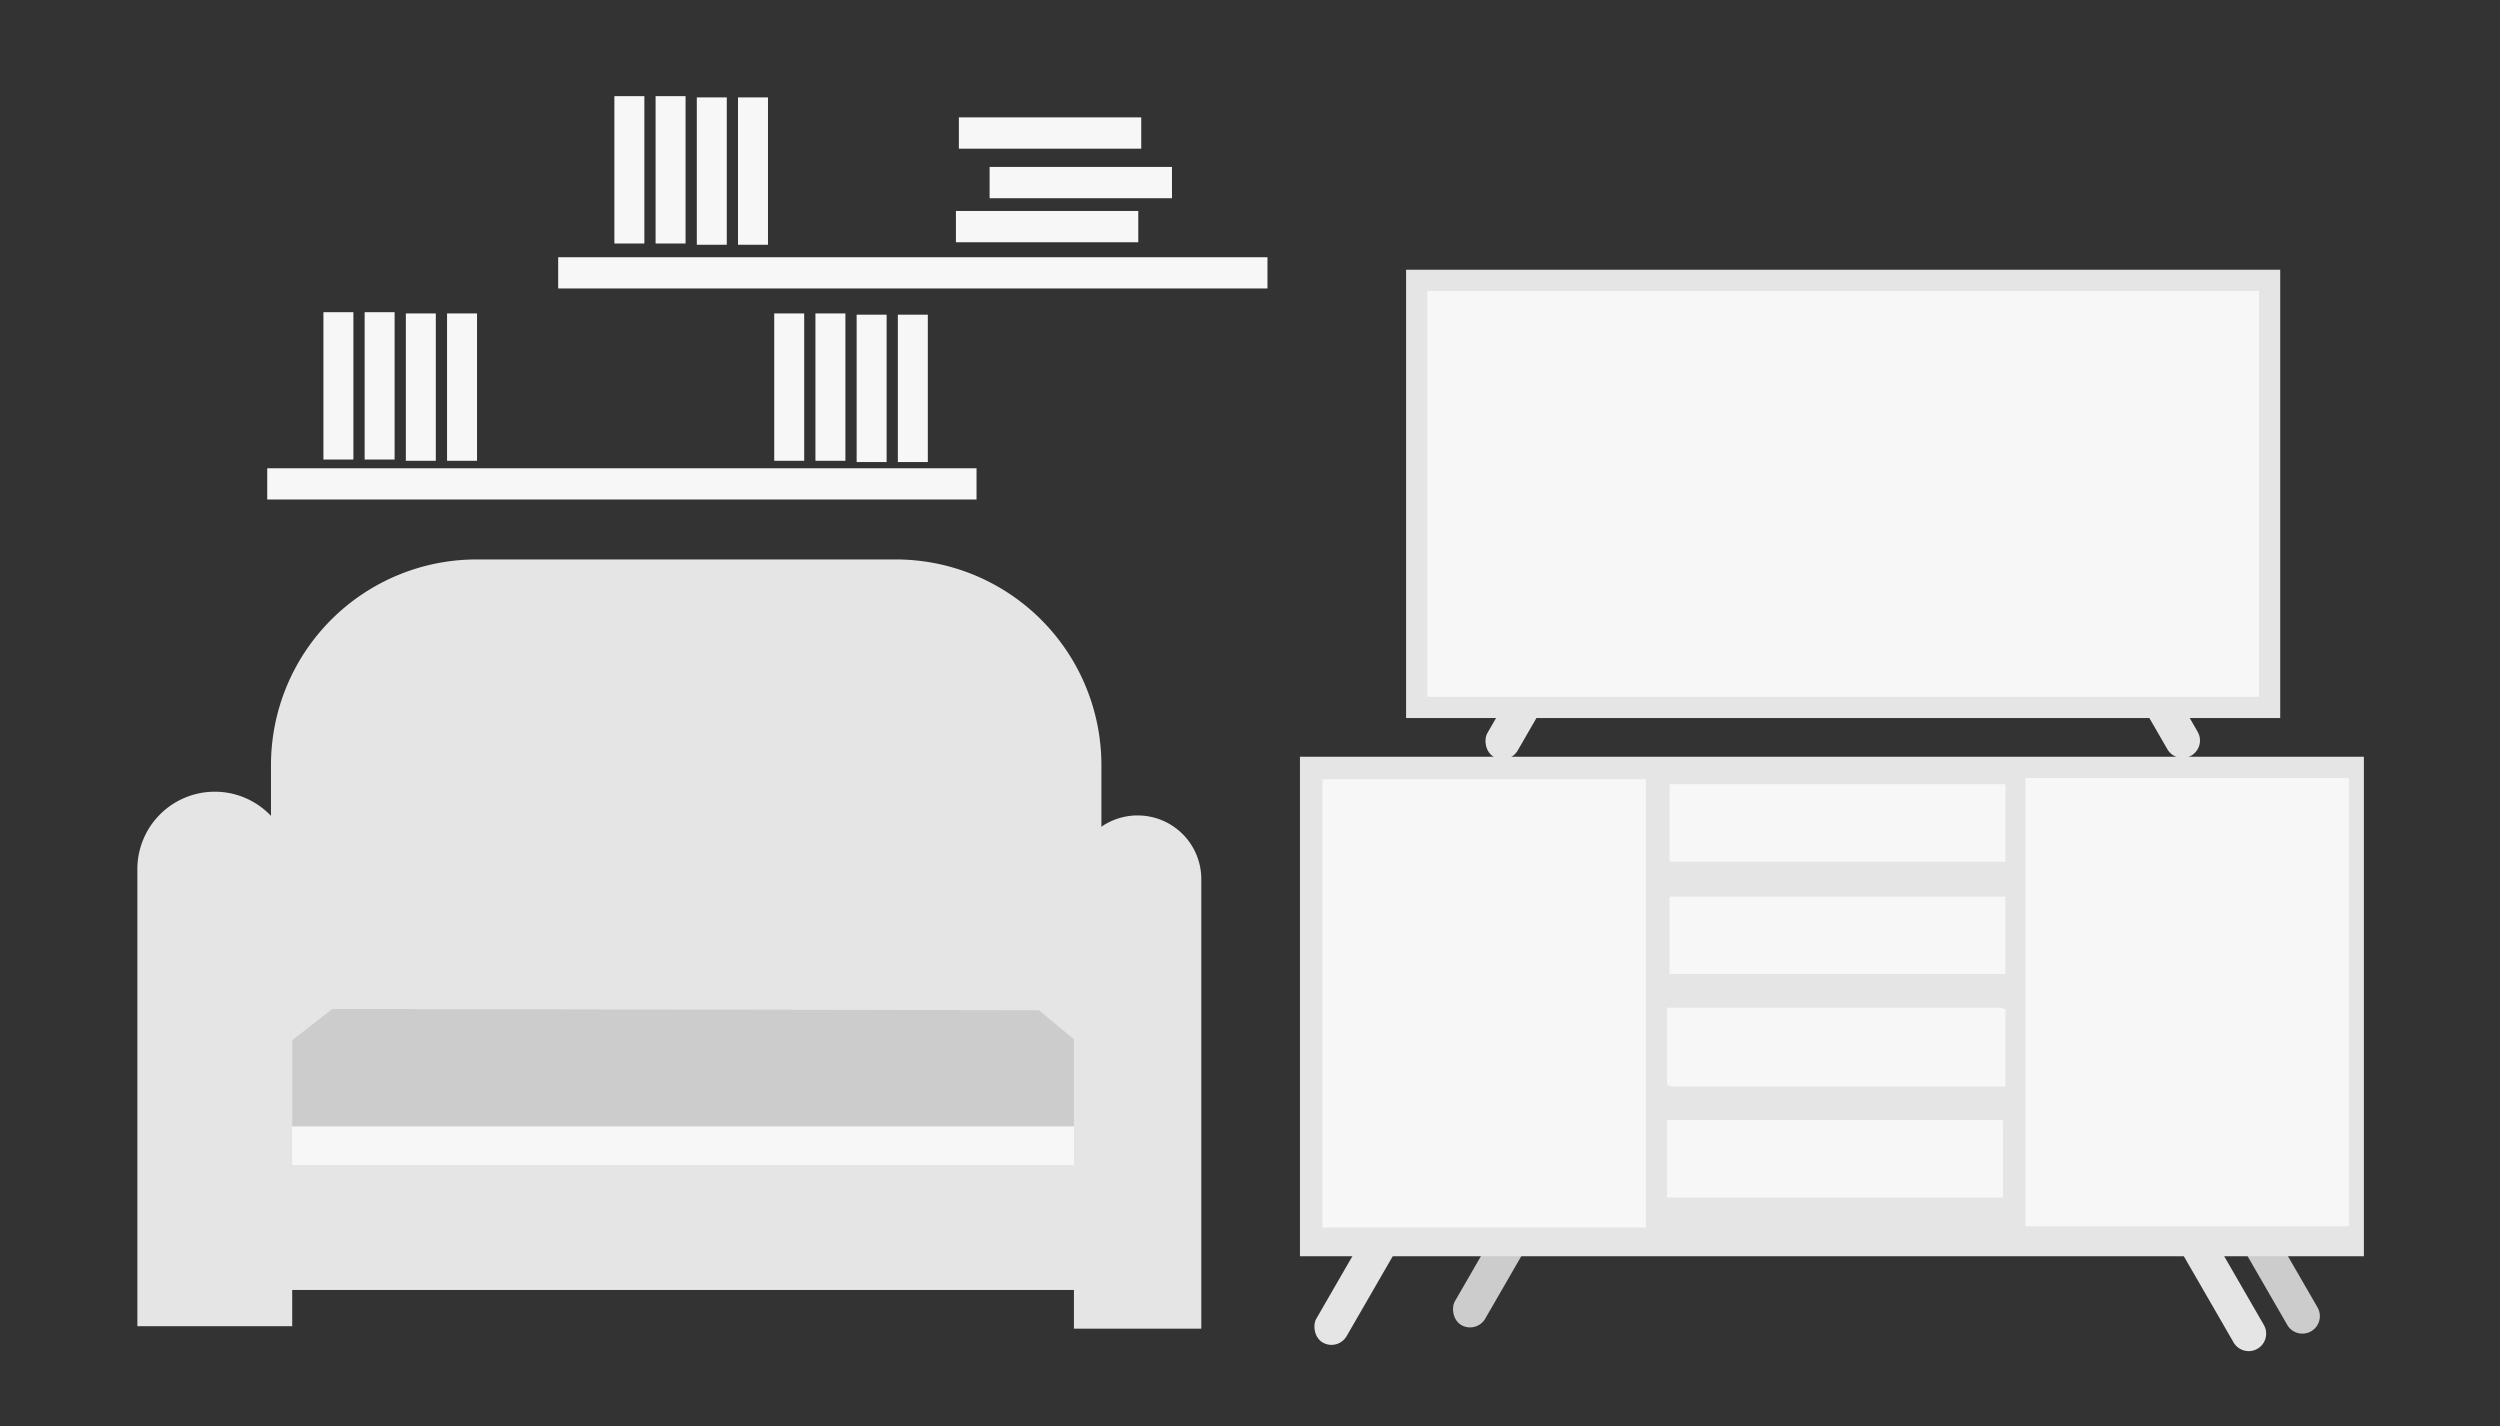
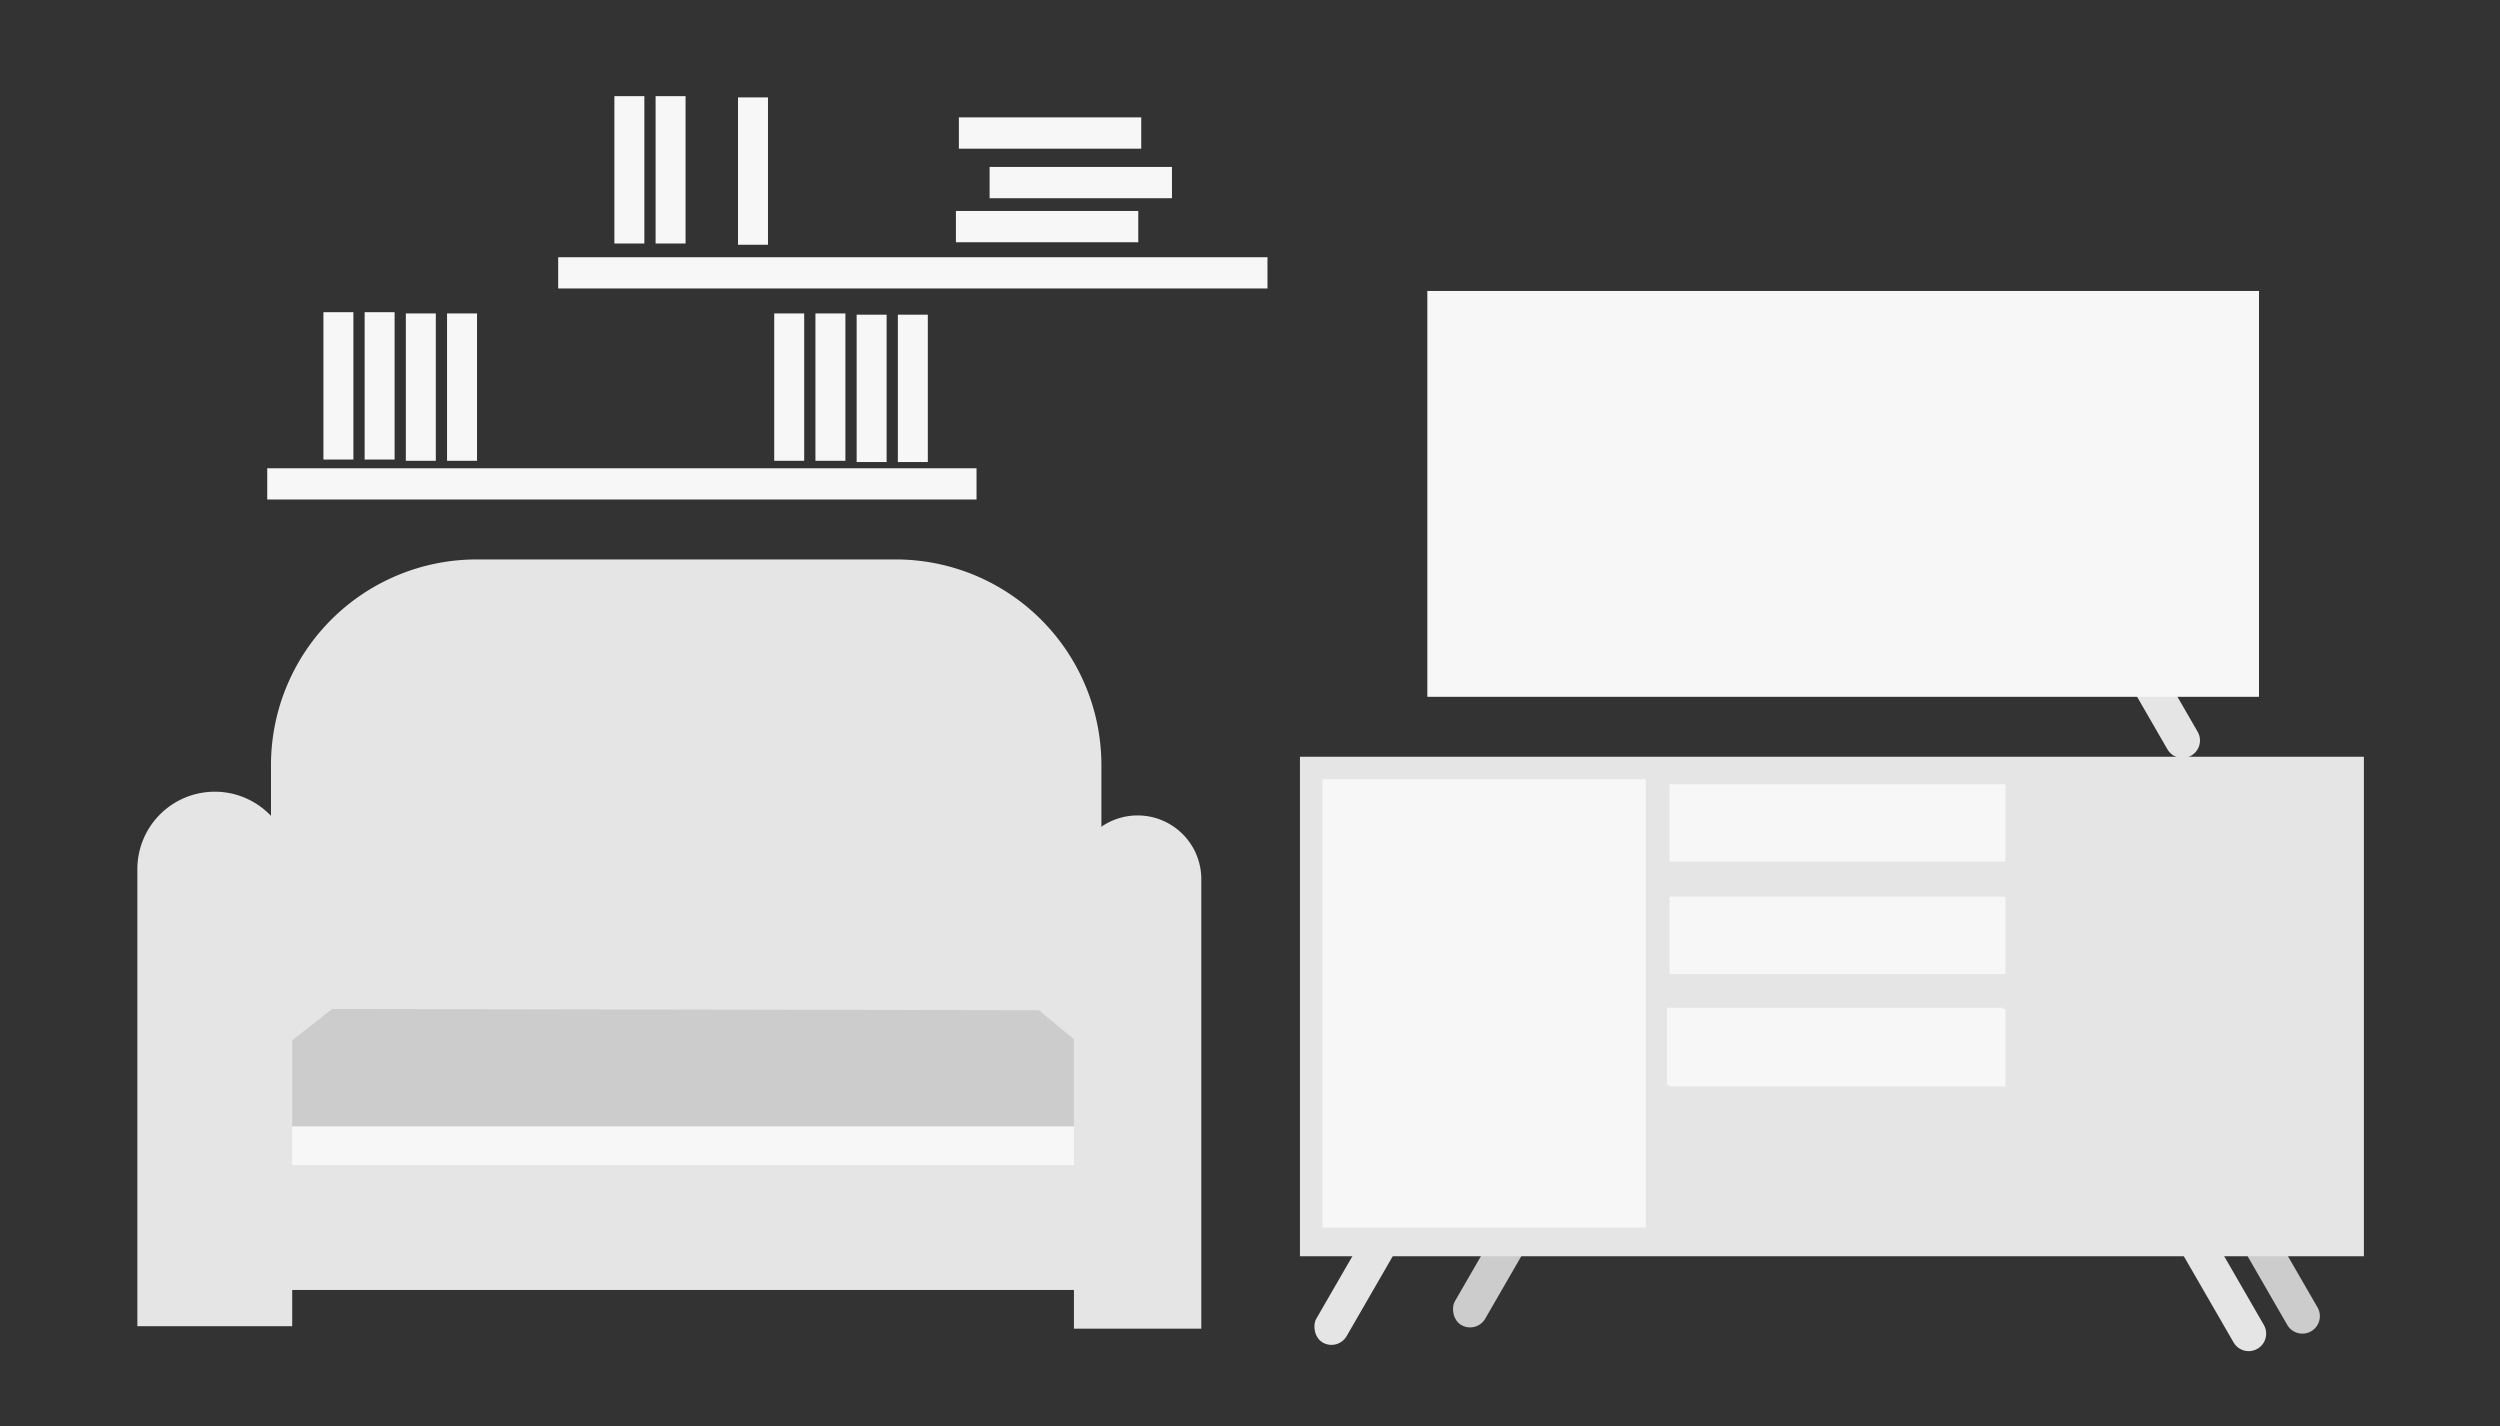
<svg xmlns="http://www.w3.org/2000/svg" id="Capa_1" data-name="Capa 1" viewBox="0 0 2002 1142">
  <rect x="0" y="0" width="2002" height="1142" fill="#333333" stroke="none" />
  <title>Mesa de trabajo 17</title>
  <path d="M1691.13,522.9l44.5,77.08a14,14,0,0,0,19.12,5.12h0a14,14,0,0,0,5.12-19.12l-44.5-77.08" fill="#e5e5e5" />
-   <rect x="1208" y="510" width="28" height="103" rx="14" transform="translate(444.47 -535.77) rotate(30)" fill="#e5e5e5" />
  <path d="M1787.13,983.9l44.5,77.08a14,14,0,0,0,19.12,5.12h0a14,14,0,0,0,5.12-19.12l-44.5-77.08" fill="#ccc" />
  <path d="M1744.13,997.9l44.5,77.08a14,14,0,0,0,19.12,5.12h0a14,14,0,0,0,5.12-19.12l-44.5-77.08" fill="#e5e5e5" />
  <rect x="1182" y="965" width="28" height="103" rx="14" transform="translate(668.48 -461.81) rotate(30)" fill="#ccc" />
  <rect x="1041" y="606" width="852" height="400" fill="#e5e5e5" />
  <rect x="1071" y="979" width="28" height="103" rx="14" transform="translate(660.61 -404.44) rotate(30)" fill="#e5e5e5" />
  <rect x="1059" y="624" width="259" height="359" fill="#f7f7f7" />
-   <rect x="1622" y="623" width="259" height="359" fill="#f7f7f7" />
  <rect x="1337" y="718" width="269" height="62" fill="#f7f7f7" />
  <rect x="1337" y="808" width="269" height="62" fill="#f7f7f7" />
  <rect x="1337" y="628" width="269" height="62" fill="#f7f7f7" />
-   <rect x="1335" y="897" width="269" height="62" fill="#f7f7f7" />
  <rect x="1335" y="807" width="269" height="62" fill="#f7f7f7" />
-   <rect x="1126" y="216" width="700" height="359" fill="#e5e5e5" />
  <rect x="1143" y="233" width="666" height="325" fill="#f7f7f7" />
  <rect x="447" y="206" width="568" height="25" fill="#f7f7f7" />
  <rect x="492" y="77" width="24" height="118" fill="#f7f7f7" />
  <rect x="525" y="77" width="24" height="118" fill="#f7f7f7" />
-   <rect x="558" y="78" width="24" height="118" fill="#f7f7f7" />
  <rect x="591" y="78" width="24" height="118" fill="#f7f7f7" />
  <rect x="214" y="375" width="568" height="25" fill="#f7f7f7" />
  <rect x="259" y="250" width="24" height="118" fill="#f7f7f7" />
  <rect x="292" y="250" width="24" height="118" fill="#f7f7f7" />
  <rect x="325" y="251" width="24" height="118" fill="#f7f7f7" />
  <rect x="358" y="251" width="24" height="118" fill="#f7f7f7" />
  <rect x="620" y="251" width="24" height="118" fill="#f7f7f7" />
  <rect x="653" y="251" width="24" height="118" fill="#f7f7f7" />
  <rect x="686" y="252" width="24" height="118" fill="#f7f7f7" />
  <rect x="719" y="252" width="24" height="118" fill="#f7f7f7" />
  <rect x="852.96" y="73.2" width="25.06" height="146.03" transform="translate(1011.71 -719.28) rotate(90)" fill="#f7f7f7" />
  <rect x="825.98" y="108.45" width="25.06" height="146.03" transform="translate(1019.98 -657.04) rotate(90)" fill="#f7f7f7" />
  <rect x="828.36" y="33.52" width="25.06" height="146.03" transform="translate(947.42 -734.36) rotate(90)" fill="#f7f7f7" />
  <path d="M381.73,448H717.27A164.73,164.73,0,0,1,882,612.73V908a0,0,0,0,1,0,0H217a0,0,0,0,1,0,0V612.73A164.73,164.73,0,0,1,381.73,448Z" fill="#e5e5e5" />
  <rect x="146" y="844" width="798" height="154" fill="#f7f7f7" />
  <rect x="147" y="933" width="798" height="100" fill="#e5e5e5" />
  <polygon points="944 902 146 902 266 808 832 809 944 902" fill="#ccc" />
  <path d="M172,634h0a62,62,0,0,1,62,62v366a0,0,0,0,1,0,0H110a0,0,0,0,1,0,0V696a62,62,0,0,1,62-62Z" fill="#e5e5e5" />
  <path d="M911,653h0a51,51,0,0,1,51,51v360a0,0,0,0,1,0,0H860a0,0,0,0,1,0,0V704A51,51,0,0,1,911,653Z" fill="#e5e5e5" />
</svg>